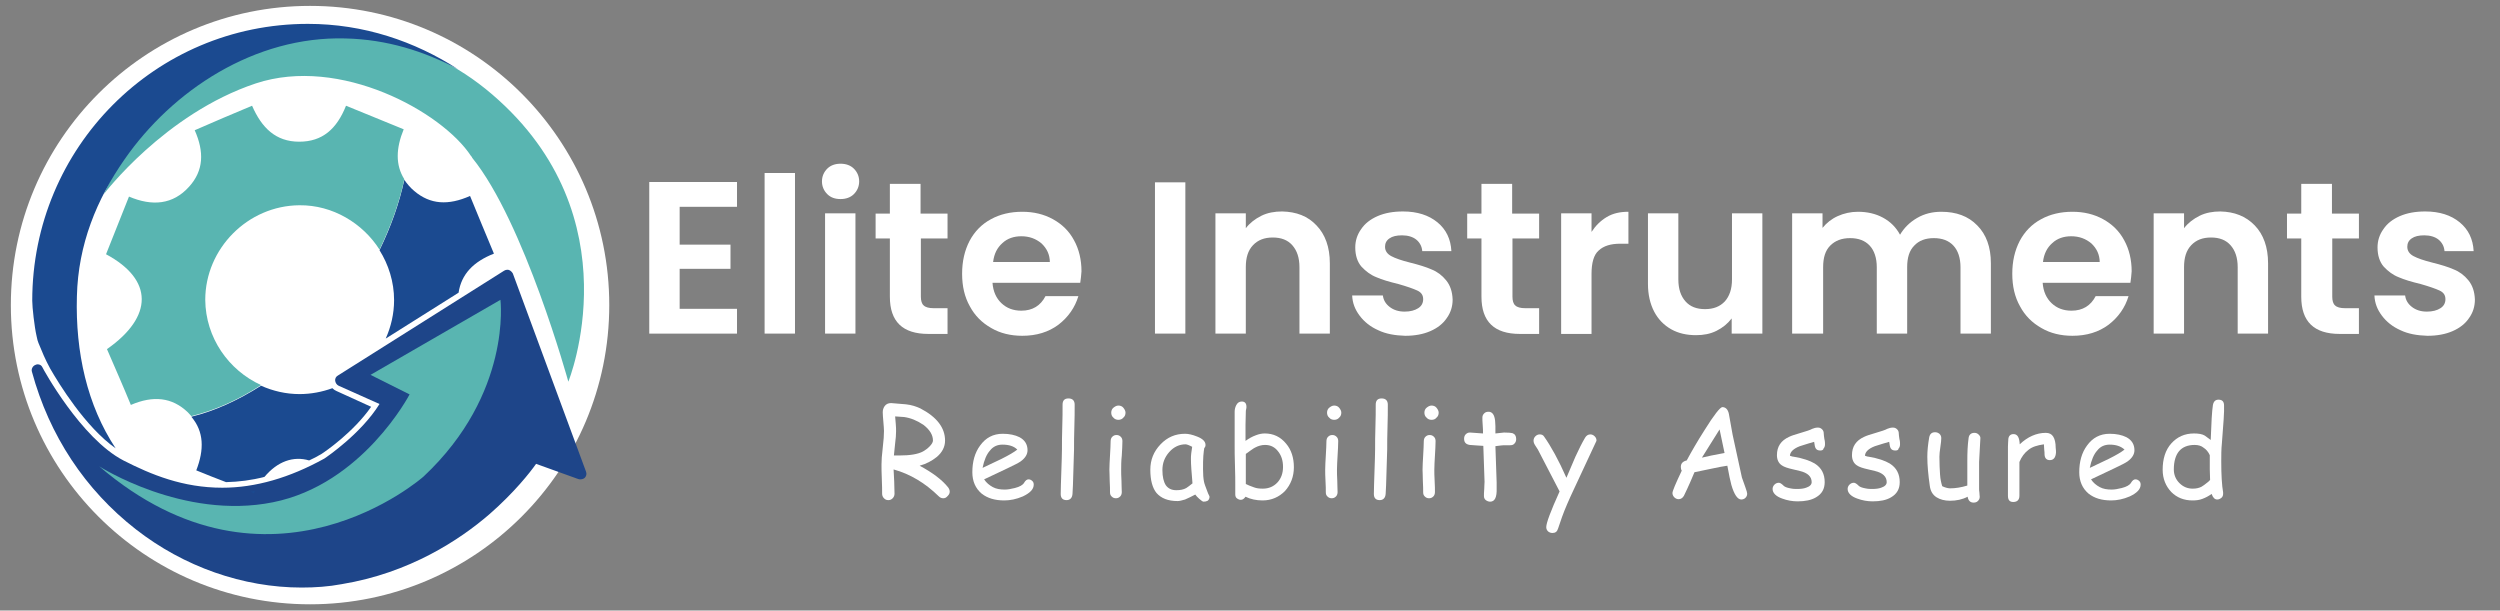
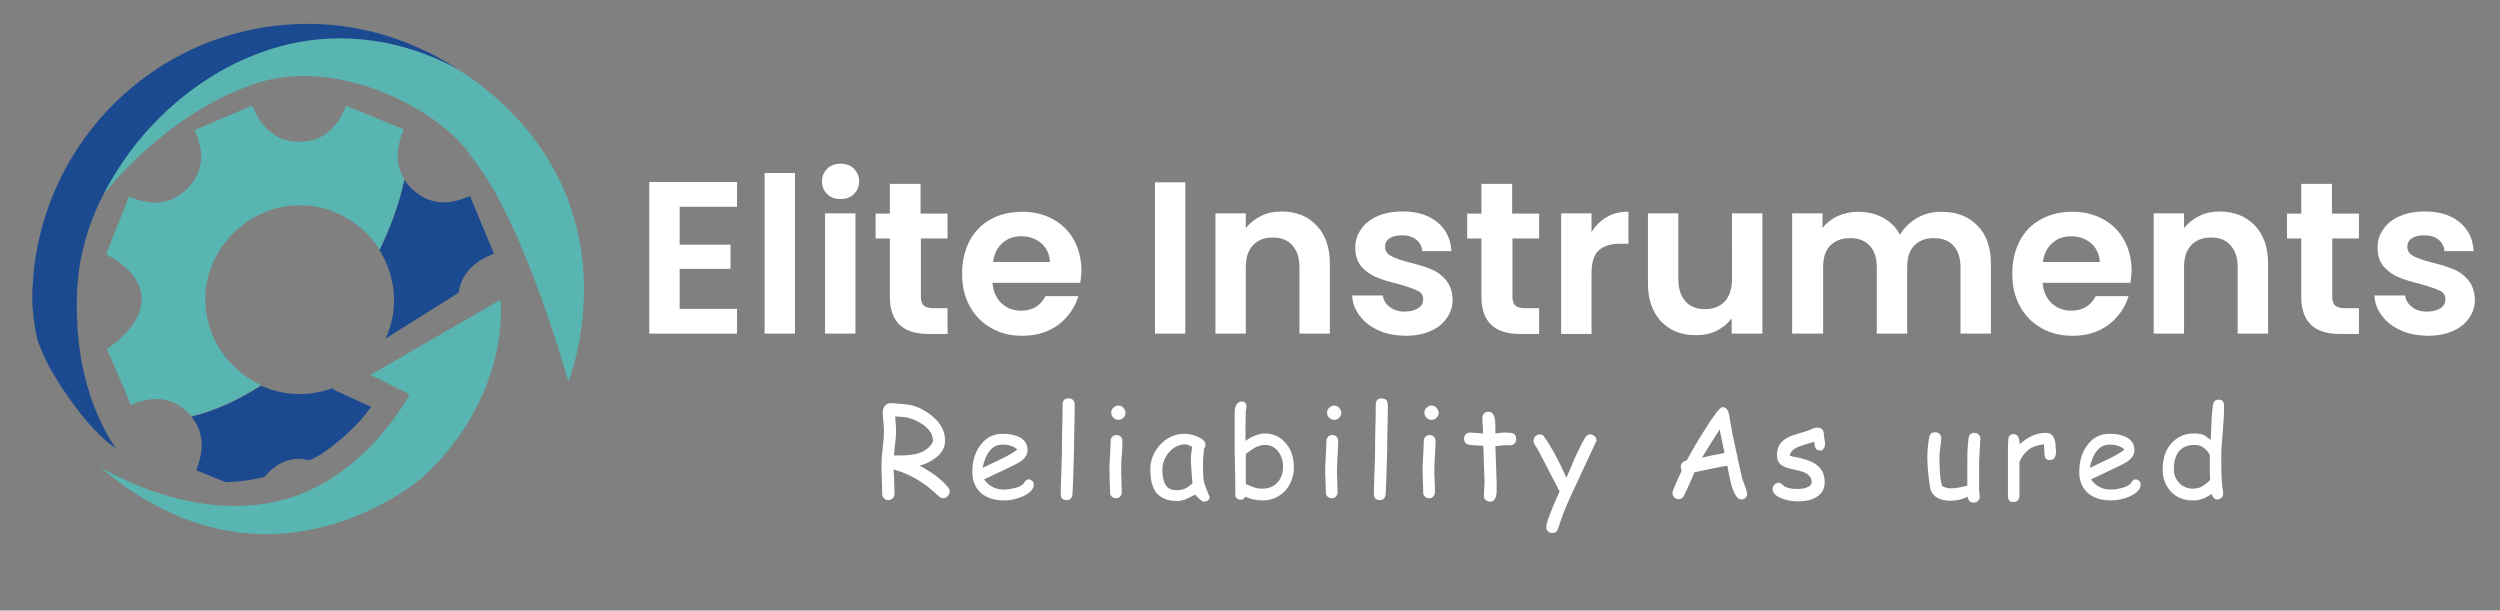
<svg xmlns="http://www.w3.org/2000/svg" version="1.1" id="Layer_1" x="0px" y="0px" viewBox="0 0 806.3 196.9" style="enable-background:new 0 0 806.3 196.9;" xml:space="preserve">
  <rect x="0" y="0" width="806.3" height="196.9" fill="#808080" stroke="none" />
  <style type="text/css">
	.st0{display:none;fill:#10695F;}
	.st1{fill:#FFFFFF;}
	.st2{fill:#59B5B1;}
	.st3{fill:#1E4589;}
	.st4{fill:none;}
	.st5{fill:#1B4A90;}
</style>
  <ellipse class="st0" cx="-4121.5" cy="598.9" rx="178.7" ry="178.7" />
  <g>
-     <circle class="st1" cx="100" cy="98.4" r="96.5" />
    <g>
      <g>
        <g>
          <path class="st1" d="M219.2,66.7v12.2h16.4v7.8h-16.4v12.9h18.5v8h-28.3V58.7h28.3v8H219.2z" />
          <path class="st1" d="M256.4,55.8v51.8h-9.8V55.8H256.4z" />
          <path class="st1" d="M266.8,62.6c-1.1-1.1-1.7-2.5-1.7-4.1c0-1.6,0.6-3,1.7-4.1c1.1-1.1,2.6-1.6,4.3-1.6c1.7,0,3.2,0.5,4.3,1.6      c1.1,1.1,1.7,2.5,1.7,4.1c0,1.6-0.6,3-1.7,4.1c-1.1,1.1-2.6,1.6-4.3,1.6C269.3,64.2,267.9,63.7,266.8,62.6z M275.9,68.8v38.8      h-9.8V68.8H275.9z" />
          <path class="st1" d="M297,76.9v18.8c0,1.3,0.3,2.3,0.9,2.8c0.6,0.6,1.7,0.9,3.2,0.9h4.5v8.3h-6.2c-8.3,0-12.4-4-12.4-12V76.9      h-4.6v-8h4.6v-9.6h9.9v9.6h8.7v8H297z" />
          <path class="st1" d="M348.4,91.2h-28.3c0.2,2.8,1.2,5,2.9,6.6c1.7,1.6,3.8,2.4,6.4,2.4c3.6,0,6.2-1.6,7.8-4.7h10.6      c-1.1,3.7-3.3,6.8-6.4,9.2c-3.2,2.4-7.1,3.6-11.7,3.6c-3.7,0-7.1-0.8-10-2.5c-3-1.7-5.3-4-6.9-7c-1.7-3-2.5-6.5-2.5-10.5      c0-4,0.8-7.5,2.4-10.6c1.6-3,3.9-5.4,6.9-7c2.9-1.6,6.3-2.4,10.1-2.4c3.7,0,7,0.8,9.9,2.4c2.9,1.6,5.2,3.8,6.8,6.8      c1.6,2.9,2.4,6.3,2.4,10C348.7,88.8,348.6,90,348.4,91.2z M338.6,84.6c0-2.5-1-4.5-2.7-6.1c-1.8-1.5-3.9-2.3-6.5-2.3      c-2.4,0-4.5,0.7-6.1,2.2c-1.7,1.5-2.7,3.5-3,6.1H338.6z" />
          <path class="st1" d="M382.3,58.8v48.8h-9.8V58.8H382.3z" />
          <path class="st1" d="M424.6,72.7c2.8,2.9,4.3,7,4.3,12.2v22.7h-9.8V86.2c0-3.1-0.8-5.4-2.3-7.1c-1.5-1.7-3.6-2.5-6.3-2.5      c-2.7,0-4.8,0.8-6.4,2.5c-1.6,1.7-2.3,4-2.3,7.1v21.4H392V68.8h9.8v4.8c1.3-1.7,3-3,5-4c2-1,4.3-1.4,6.7-1.4      C418.1,68.3,421.8,69.7,424.6,72.7z" />
          <path class="st1" d="M444.5,106.5c-2.5-1.1-4.5-2.7-6-4.7c-1.5-2-2.3-4.1-2.4-6.5h9.9c0.2,1.5,0.9,2.7,2.2,3.7      c1.3,1,2.9,1.5,4.8,1.5c1.9,0,3.3-0.4,4.4-1.1c1.1-0.7,1.6-1.7,1.6-2.9c0-1.3-0.6-2.2-1.9-2.8c-1.3-0.6-3.3-1.3-6.1-2.1      c-2.9-0.7-5.3-1.4-7.1-2.2c-1.8-0.7-3.4-1.9-4.8-3.4c-1.3-1.5-2-3.6-2-6.2c0-2.1,0.6-4.1,1.9-5.9c1.2-1.8,3-3.2,5.3-4.2      c2.3-1,5-1.5,8.2-1.5c4.6,0,8.3,1.2,11.1,3.5c2.8,2.3,4.3,5.4,4.5,9.3h-9.4c-0.1-1.5-0.8-2.8-1.9-3.7c-1.1-0.9-2.7-1.4-4.6-1.4      c-1.8,0-3.1,0.3-4.1,1c-1,0.7-1.4,1.6-1.4,2.7c0,1.3,0.7,2.3,2,3c1.3,0.7,3.3,1.4,6.1,2.1c2.8,0.7,5.1,1.4,6.9,2.2      c1.8,0.7,3.4,1.9,4.7,3.5c1.3,1.6,2,3.6,2.1,6.2c0,2.2-0.6,4.2-1.9,6c-1.2,1.8-3,3.2-5.3,4.2s-5,1.5-8.1,1.5      C449.9,108.2,447,107.7,444.5,106.5z" />
          <path class="st1" d="M487.8,76.9v18.8c0,1.3,0.3,2.3,0.9,2.8c0.6,0.6,1.7,0.9,3.2,0.9h4.5v8.3h-6.2c-8.3,0-12.4-4-12.4-12V76.9      h-4.6v-8h4.6v-9.6h9.9v9.6h8.7v8H487.8z" />
          <path class="st1" d="M518.2,70c2-1.2,4.3-1.7,7-1.7v10.3h-2.6c-3.1,0-5.4,0.7-7,2.2c-1.6,1.4-2.3,4-2.3,7.6v19.3h-9.8V68.8h9.8      v6C514.6,72.8,516.2,71.2,518.2,70z" />
          <path class="st1" d="M568.4,68.8v38.8h-9.9v-4.9c-1.3,1.7-2.9,3-4.9,4c-2,1-4.2,1.4-6.6,1.4c-3,0-5.7-0.6-8-1.9      c-2.3-1.3-4.2-3.2-5.5-5.7c-1.3-2.5-2-5.5-2-8.9V68.8h9.8v21.3c0,3.1,0.8,5.4,2.3,7.1c1.5,1.7,3.6,2.5,6.3,2.5      c2.7,0,4.8-0.8,6.4-2.5c1.5-1.7,2.3-4,2.3-7.1V68.8H568.4z" />
          <path class="st1" d="M637.7,72.7c2.9,2.9,4.4,7,4.4,12.2v22.7h-9.8V86.2c0-3-0.8-5.4-2.3-7c-1.5-1.6-3.6-2.4-6.3-2.4      c-2.7,0-4.8,0.8-6.3,2.4c-1.6,1.6-2.3,3.9-2.3,7v21.4h-9.8V86.2c0-3-0.8-5.4-2.3-7c-1.5-1.6-3.6-2.4-6.3-2.4      c-2.7,0-4.8,0.8-6.4,2.4c-1.6,1.6-2.3,3.9-2.3,7v21.4H578V68.8h9.8v4.7c1.3-1.6,2.9-2.9,4.9-3.8c2-0.9,4.2-1.4,6.5-1.4      c3,0,5.7,0.6,8.1,1.9c2.4,1.3,4.2,3.1,5.5,5.5c1.3-2.2,3.1-4,5.5-5.4c2.4-1.4,5-2,7.8-2C630.9,68.3,634.8,69.7,637.7,72.7z" />
          <path class="st1" d="M687.1,91.2h-28.3c0.2,2.8,1.2,5,2.9,6.6c1.7,1.6,3.8,2.4,6.4,2.4c3.6,0,6.2-1.6,7.8-4.7h10.6      c-1.1,3.7-3.3,6.8-6.4,9.2c-3.2,2.4-7.1,3.6-11.7,3.6c-3.7,0-7.1-0.8-10-2.5c-3-1.7-5.3-4-6.9-7c-1.7-3-2.5-6.5-2.5-10.5      c0-4,0.8-7.5,2.4-10.6c1.6-3,3.9-5.4,6.9-7c2.9-1.6,6.3-2.4,10.1-2.4c3.7,0,7,0.8,9.9,2.4c2.9,1.6,5.2,3.8,6.8,6.8      c1.6,2.9,2.4,6.3,2.4,10C687.4,88.8,687.3,90,687.1,91.2z M677.2,84.6c0-2.5-1-4.5-2.7-6.1c-1.8-1.5-3.9-2.3-6.5-2.3      c-2.4,0-4.5,0.7-6.1,2.2c-1.7,1.5-2.7,3.5-3,6.1H677.2z" />
          <path class="st1" d="M727.2,72.7c2.8,2.9,4.3,7,4.3,12.2v22.7h-9.8V86.2c0-3.1-0.8-5.4-2.3-7.1c-1.5-1.7-3.6-2.5-6.3-2.5      c-2.7,0-4.8,0.8-6.4,2.5c-1.6,1.7-2.3,4-2.3,7.1v21.4h-9.8V68.8h9.8v4.8c1.3-1.7,3-3,5-4c2-1,4.3-1.4,6.7-1.4      C720.6,68.3,724.3,69.7,727.2,72.7z" />
          <path class="st1" d="M752.2,76.9v18.8c0,1.3,0.3,2.3,0.9,2.8c0.6,0.6,1.7,0.9,3.2,0.9h4.5v8.3h-6.2c-8.3,0-12.4-4-12.4-12V76.9      h-4.6v-8h4.6v-9.6h9.9v9.6h8.7v8H752.2z" />
          <path class="st1" d="M774.2,106.5c-2.5-1.1-4.5-2.7-6-4.7c-1.5-2-2.3-4.1-2.4-6.5h9.9c0.2,1.5,0.9,2.7,2.2,3.7      c1.3,1,2.9,1.5,4.8,1.5c1.9,0,3.3-0.4,4.4-1.1c1.1-0.7,1.6-1.7,1.6-2.9c0-1.3-0.6-2.2-1.9-2.8c-1.3-0.6-3.3-1.3-6.1-2.1      c-2.9-0.7-5.3-1.4-7.1-2.2c-1.8-0.7-3.4-1.9-4.8-3.4c-1.3-1.5-2-3.6-2-6.2c0-2.1,0.6-4.1,1.9-5.9c1.2-1.8,3-3.2,5.3-4.2      c2.3-1,5-1.5,8.2-1.5c4.6,0,8.3,1.2,11.1,3.5c2.8,2.3,4.3,5.4,4.5,9.3h-9.4c-0.1-1.5-0.8-2.8-1.9-3.7c-1.1-0.9-2.7-1.4-4.6-1.4      c-1.8,0-3.1,0.3-4.1,1c-1,0.7-1.4,1.6-1.4,2.7c0,1.3,0.7,2.3,2,3c1.3,0.7,3.3,1.4,6.1,2.1c2.8,0.7,5.1,1.4,6.9,2.2      c1.8,0.7,3.4,1.9,4.7,3.5c1.3,1.6,2,3.6,2.1,6.2c0,2.2-0.6,4.2-1.9,6c-1.2,1.8-3,3.2-5.3,4.2s-5,1.5-8.1,1.5      C779.6,108.2,776.7,107.7,774.2,106.5z" />
        </g>
        <g>
          <path class="st1" d="M304.2,160.7c-0.5,0-1-0.2-1.4-0.6c-4.4-4.3-9.2-7.2-14.6-8.7l0.2,3.9l0.1,3.9c0,0.6-0.2,1.1-0.6,1.5      c-0.4,0.4-0.8,0.6-1.4,0.6c-0.6,0-1-0.2-1.4-0.6c-0.4-0.4-0.6-0.9-0.6-1.5c0-1,0-2.6-0.1-4.7c-0.1-2.1-0.1-3.6-0.1-4.7      c0-1.2,0.1-3,0.4-5.4c0.3-2.4,0.4-4.2,0.4-5.4c0-0.7-0.1-1.7-0.2-3c-0.1-1.3-0.2-2.3-0.2-3c0-0.8,0.2-1.4,0.6-2      c0.5-0.7,1.2-1,2.1-1l4.8,0.4c1.8,0.2,3.3,0.7,4.6,1.3c5.4,2.8,8,6.3,8,10.4c0,2-0.9,3.8-2.7,5.3c-1.5,1.2-3.3,2.2-5.5,2.8      c4.1,2.2,7.2,4.5,9.2,7c0.3,0.4,0.5,0.9,0.5,1.3c0,0.6-0.2,1-0.6,1.4C305.2,160.5,304.8,160.7,304.2,160.7z M291.6,134.5      l-2.9-0.2l0.2,2.4c0.1,1,0.1,1.8,0.1,2.4c0,1.1-0.1,2.4-0.3,3.9l-0.4,3.9c0.2,0,0.5,0,0.9,0c0.4,0,0.7,0,0.9,0      c3.4,0,5.9-0.4,7.6-1.3c0.7-0.4,1.4-0.9,2.1-1.6c0.7-0.7,1.1-1.4,1.1-1.9c0-1.8-1-3.5-3.1-5.1      C295.7,135.6,293.7,134.8,291.6,134.5z" />
          <path class="st1" d="M323.9,161.4c-3,0-5.4-0.7-7.3-2.2c-2-1.7-3-4-3-6.9c0-3.4,0.8-6.3,2.5-8.6c1.8-2.5,4.2-3.8,7.3-3.8      c2.2,0,4,0.4,5.4,1.1c1.7,0.9,2.6,2.3,2.6,4.2c0,1.3-0.7,2.5-2.2,3.6c-0.7,0.5-2.1,1.2-4.2,2.2l-7.6,3.6      c0.7,1.1,1.7,1.9,2.8,2.5c1.1,0.6,2.4,0.8,3.9,0.8c0.9,0,2-0.2,3.2-0.5c1.6-0.4,2.6-1,3-1.7c0.4-0.7,0.9-1.1,1.4-1.1      c0.5,0,0.9,0.2,1.2,0.5c0.4,0.3,0.5,0.8,0.5,1.2c0,1.5-1.2,2.7-3.5,3.8C327.8,161,325.8,161.4,323.9,161.4z M323.3,143.4      c-1.6,0-3,0.6-4,1.9c-1.1,1.2-1.9,3.1-2.4,5.6l6.1-2.9c2.4-1.2,4.1-2.2,5.1-3C327,143.9,325.4,143.4,323.3,143.4z" />
          <path class="st1" d="M346.4,144.9l-0.3,9.8c0,1-0.1,2.6-0.2,4.6c-0.1,1.3-0.8,2-1.9,2c-1.3,0-1.9-0.7-1.9-2c0-1.6,0.1-4,0.2-7.2      c0.1-3.2,0.2-5.6,0.2-7.2c0-2.1,0-4.5,0.1-7.2c0.1-2.7,0.1-5.1,0.1-7.2c0-1.3,0.6-2,1.9-2c1.3,0,2,0.7,2,2c0,2.1,0,4.5-0.1,7.2      C346.4,140.5,346.4,142.9,346.4,144.9z" />
          <path class="st1" d="M361.6,151.5c0,0.8,0,2,0.1,3.6c0,1.6,0.1,2.8,0.1,3.6c0,0.6-0.2,1.1-0.5,1.4c-0.4,0.4-0.8,0.6-1.4,0.6      c-0.6,0-1-0.2-1.4-0.6c-0.4-0.4-0.5-0.8-0.5-1.4c0-0.8,0-2-0.1-3.6c0-1.6-0.1-2.8-0.1-3.6c0-1.2,0.1-2.8,0.2-4.6      c0.1-1.9,0.2-3.4,0.2-4.6c0-0.6,0.2-1.1,0.5-1.4c0.4-0.4,0.8-0.6,1.4-0.6s1,0.2,1.4,0.6c0.4,0.4,0.5,0.9,0.5,1.4      c0,1.2-0.1,2.8-0.2,4.6C361.6,148.7,361.6,150.3,361.6,151.5z M360.7,135.4c-0.6,0-1.2-0.2-1.6-0.7c-0.5-0.4-0.7-1-0.7-1.6      c0-0.6,0.2-1.2,0.7-1.6s1-0.7,1.6-0.7s1.2,0.2,1.6,0.7s0.7,1,0.7,1.6c0,0.6-0.2,1.2-0.7,1.6      C361.9,135.2,361.3,135.4,360.7,135.4z" />
          <path class="st1" d="M388.2,161.8c-0.3,0-0.7-0.3-1.4-0.9c-0.6-0.5-1-1-1.3-1.4c-1.3,0.7-2.4,1.2-3.3,1.6      c-1,0.3-1.8,0.5-2.4,0.5c-3.1,0-5.3-0.9-6.8-2.6c-1.3-1.6-2-4.1-2-7.5c0-3.2,1.1-5.9,3.3-8.2c2.2-2.3,4.8-3.4,7.9-3.4      c1.1,0,2.4,0.3,3.9,0.9c1.8,0.7,2.7,1.6,2.7,2.7c0,0.4-0.1,0.7-0.4,1c-0.1,0.5-0.2,1.3-0.3,2.5c-0.1,1.1-0.1,2.6-0.1,4.4      c0,1.6,0.1,2.9,0.3,3.9c0.1,0.6,0.5,1.7,1.2,3.5c0.1,0.2,0.2,0.6,0.5,1.1l0.1,0.3c0,0.5-0.2,1-0.6,1.3      C389.1,161.7,388.7,161.8,388.2,161.8z M384.1,148.1c0-0.6,0-1.2,0.1-1.9c0.1-0.7,0.2-1.4,0.3-2.1c-0.5-0.3-0.9-0.4-1.3-0.6      c-0.3-0.1-0.6-0.2-0.8-0.2c-2,0-3.8,0.8-5.3,2.5c-1.5,1.7-2.2,3.6-2.2,5.8c0,2.2,0.4,3.8,1.1,4.9c0.8,1.1,1.9,1.6,3.4,1.6      c1.3,0,2.3-0.2,3.2-0.7c0.5-0.3,1.1-0.8,2-1.5C384.3,152.4,384.1,149.8,384.1,148.1z" />
          <path class="st1" d="M407.2,161.4c-2,0-3.9-0.4-5.5-1.2c-0.4,0.6-0.9,1-1.5,1c-0.5,0-0.9-0.2-1.3-0.5c-0.4-0.3-0.5-0.8-0.5-1.3      c0-0.3,0-0.9,0-1.5c0-0.7,0-1.2,0-1.5c0-1.4,0-3.5-0.1-6.3c-0.1-2.8-0.1-4.9-0.1-6.3c0-1,0-2.8,0-5.5c0-2.7,0-4.5,0-5.5      c0-0.8,0.2-1.5,0.5-2.1c0.4-0.8,1-1.2,1.8-1.2c1,0,1.5,0.6,1.5,1.7c0,0.2,0,0.5-0.1,0.8c-0.1,0.4-0.1,0.6-0.1,0.8l-0.1,4.3      l0,5.1c1.1-0.8,2.2-1.4,3.3-1.8c1-0.4,2-0.6,2.9-0.6c2.8,0,5.1,1.1,6.9,3.3c1.7,2,2.5,4.6,2.5,7.6c0,3-1,5.6-2.9,7.7      C412.5,160.3,410.1,161.4,407.2,161.4z M408,143.5c-1.1,0-2.2,0.3-3.3,0.9c-0.6,0.3-1.5,1-2.9,2l0,3.4l0,3.1l0,3.2      c0.6,0.3,1.5,0.7,2.7,1.1c0.8,0.3,1.7,0.4,2.8,0.4c1.9,0,3.5-0.7,4.7-2c1.2-1.3,1.8-3,1.8-5c0-2-0.5-3.6-1.5-4.9      C411.2,144.2,409.8,143.5,408,143.5z" />
          <path class="st1" d="M431.2,151.5c0,0.8,0,2,0.1,3.6c0,1.6,0.1,2.8,0.1,3.6c0,0.6-0.2,1.1-0.5,1.4c-0.4,0.4-0.8,0.6-1.4,0.6      c-0.6,0-1-0.2-1.4-0.6c-0.4-0.4-0.5-0.8-0.5-1.4c0-0.8,0-2-0.1-3.6s-0.1-2.8-0.1-3.6c0-1.2,0.1-2.8,0.2-4.6      c0.1-1.9,0.2-3.4,0.2-4.6c0-0.6,0.2-1.1,0.5-1.4c0.4-0.4,0.8-0.6,1.4-0.6s1,0.2,1.4,0.6c0.4,0.4,0.5,0.9,0.5,1.4      c0,1.2-0.1,2.8-0.2,4.6C431.3,148.7,431.2,150.3,431.2,151.5z M430.3,135.4c-0.6,0-1.2-0.2-1.6-0.7c-0.5-0.4-0.7-1-0.7-1.6      c0-0.6,0.2-1.2,0.7-1.6s1-0.7,1.6-0.7s1.2,0.2,1.6,0.7s0.7,1,0.7,1.6c0,0.6-0.2,1.2-0.7,1.6      C431.5,135.2,430.9,135.4,430.3,135.4z" />
          <path class="st1" d="M447.4,144.9l-0.3,9.8c0,1-0.1,2.6-0.2,4.6c-0.1,1.3-0.8,2-1.9,2c-1.3,0-1.9-0.7-1.9-2c0-1.6,0.1-4,0.2-7.2      c0.1-3.2,0.2-5.6,0.2-7.2c0-2.1,0-4.5,0.1-7.2c0.1-2.7,0.1-5.1,0.1-7.2c0-1.3,0.6-2,1.9-2c1.3,0,2,0.7,2,2c0,2.1,0,4.5-0.1,7.2      C447.4,140.5,447.4,142.9,447.4,144.9z" />
          <path class="st1" d="M462.6,151.5c0,0.8,0,2,0.1,3.6s0.1,2.8,0.1,3.6c0,0.6-0.2,1.1-0.5,1.4c-0.4,0.4-0.8,0.6-1.4,0.6      c-0.6,0-1-0.2-1.4-0.6c-0.4-0.4-0.5-0.8-0.5-1.4c0-0.8,0-2-0.1-3.6c0-1.6-0.1-2.8-0.1-3.6c0-1.2,0.1-2.8,0.2-4.6      c0.1-1.9,0.2-3.4,0.2-4.6c0-0.6,0.2-1.1,0.5-1.4c0.4-0.4,0.8-0.6,1.4-0.6c0.6,0,1,0.2,1.4,0.6c0.4,0.4,0.5,0.9,0.5,1.4      c0,1.2-0.1,2.8-0.2,4.6C462.7,148.7,462.6,150.3,462.6,151.5z M461.7,135.4c-0.6,0-1.2-0.2-1.6-0.7c-0.5-0.4-0.7-1-0.7-1.6      c0-0.6,0.2-1.2,0.7-1.6c0.5-0.4,1-0.7,1.6-0.7c0.6,0,1.2,0.2,1.6,0.7s0.7,1,0.7,1.6c0,0.6-0.2,1.2-0.7,1.6      C462.9,135.2,462.4,135.4,461.7,135.4z" />
          <path class="st1" d="M487,143.6c-0.3,0-0.6,0-1,0c-0.4,0-0.7,0-1,0c-0.3,0-1.2,0.1-2.7,0.3l0.4,11.7l0,0.9l0,1      c0.1,2.9-0.6,4.3-2.1,4.3c-0.5,0-1-0.2-1.4-0.5c-0.4-0.3-0.6-0.8-0.6-1.3c0-0.5,0-1.3,0.1-2.3c0-1,0.1-1.8,0.1-2.3l-0.4-11.6      c-1,0-2.4-0.2-4.4-0.3c-1.2-0.2-1.8-0.8-1.8-2c0-0.6,0.2-1.1,0.5-1.4c0.4-0.4,0.8-0.6,1.4-0.6l4.2,0.3c0-0.7,0-1.6-0.1-2.7      c-0.1-1.1-0.1-1.9-0.1-2.4c0-0.6,0.2-1,0.6-1.4c0.4-0.4,0.9-0.5,1.4-0.5c1.2,0,1.9,1,2.1,2.9c0,0.5,0.1,1.1,0.1,1.8l0,1.1l0,1.2      c1.6-0.2,2.6-0.3,2.8-0.3c1.4,0,2.3,0.1,2.7,0.2c0.8,0.3,1.2,0.9,1.2,1.9c0,0.6-0.2,1.1-0.5,1.4      C488.1,143.5,487.6,143.6,487,143.6z" />
          <path class="st1" d="M514.6,142.8l-6.9,14.8c-1.7,3.6-3,6.6-3.9,9.1l-1.3,3.8c-0.3,1-0.9,1.4-1.8,1.4c-0.6,0-1-0.2-1.4-0.5      c-0.4-0.4-0.6-0.8-0.6-1.4c0-1.3,1.4-5.1,4.3-11.5L496,145l-0.9-1.4c-0.4-0.6-0.5-1.1-0.5-1.5c0-0.5,0.2-1,0.6-1.4      c0.4-0.4,0.9-0.6,1.4-0.6c0.6,0,1.1,0.2,1.4,0.7c2.2,3.1,4.7,7.6,7.2,13.3l2.9-6.8c1.1-2.4,2.1-4.4,3.1-6.1      c0.4-0.7,1-1.1,1.7-1.1c0.5,0,1,0.2,1.4,0.6c0.4,0.4,0.6,0.8,0.6,1.4C514.9,142.1,514.8,142.5,514.6,142.8z" />
          <path class="st1" d="M561.6,161.1c-1.2,0-2.3-1.6-3.2-4.7c-0.3-1.2-0.8-3.3-1.3-6.2c-1.3,0.2-3.1,0.5-5.3,1l-5.3,1.1      c-0.7,1.7-1.8,4.3-3.4,7.6c-0.4,0.7-1,1.1-1.7,1.1c-0.5,0-1-0.2-1.4-0.6c-0.4-0.4-0.6-0.9-0.6-1.4c0-0.6,1-3,3-7.2      c-0.2-0.3-0.3-0.7-0.3-1.2c0-1.1,0.6-1.8,1.9-2.1c1.5-2.8,3.4-6.1,5.7-9.7c3.1-5,5.1-7.5,5.8-7.5c1,0,1.8,0.7,2.1,2.2l1.2,6.7      l3,13.8l1.1,3.1c0.4,1.1,0.6,1.8,0.6,2.1c0,0.6-0.2,1-0.6,1.4C562.6,160.9,562.1,161.1,561.6,161.1z M554.6,138.5l-5.7,9.1      c1.6-0.4,4-0.9,7.3-1.5L554.6,138.5z" />
          <path class="st1" d="M587.1,145.3c-0.7,0-1.2-0.2-1.5-0.7c-0.2-0.3-0.4-1.1-0.5-2.1c-1,0.3-2.5,0.7-4.6,1.4      c-2.1,0.8-3.2,1.9-3.2,3.1c0.4,0.1,0.8,0.3,1.2,0.3c3,0.5,5.3,1.3,6.8,2.2c2.2,1.4,3.2,3.4,3.2,6c0,2.2-0.9,3.8-2.8,4.9      c-1.5,0.9-3.5,1.3-5.9,1.3c-1.7,0-3.4-0.3-5-0.9c-2-0.7-3.1-1.8-3.1-3.1c0-0.5,0.2-1,0.6-1.4c0.4-0.4,0.9-0.6,1.4-0.6      c0.4,0,0.9,0.3,1.6,1c0.3,0.3,1,0.6,2.1,0.8c0.9,0.2,1.6,0.2,2.2,0.2c1.1,0,2.1-0.1,2.9-0.4c1.2-0.4,1.8-1,1.8-1.8      c0-1.8-1.3-3-3.8-3.6l-2.1-0.5c-1.8-0.4-3-0.8-3.7-1.3c-1.1-0.7-1.6-1.9-1.6-3.3c0-2.8,1.3-4.7,3.9-5.9c0.8-0.4,2.1-0.8,3.8-1.3      c1.7-0.5,3-0.9,3.7-1.3c0.5-0.2,1.1-0.4,1.8-0.4c0.6,0,1,0.2,1.4,0.6c0.4,0.4,0.5,0.9,0.5,1.4c0,0.4,0.1,0.9,0.2,1.7      c0.2,0.7,0.2,1.3,0.2,1.7c0,0.6-0.2,1.1-0.5,1.4C588.1,145.1,587.6,145.3,587.1,145.3z" />
-           <path class="st1" d="M611.3,145.3c-0.7,0-1.2-0.2-1.5-0.7c-0.2-0.3-0.4-1.1-0.5-2.1c-1,0.3-2.5,0.7-4.6,1.4      c-2.1,0.8-3.2,1.9-3.2,3.1c0.4,0.1,0.8,0.3,1.2,0.3c3,0.5,5.3,1.3,6.8,2.2c2.2,1.4,3.2,3.4,3.2,6c0,2.2-0.9,3.8-2.8,4.9      c-1.5,0.9-3.5,1.3-5.9,1.3c-1.7,0-3.4-0.3-5-0.9c-2-0.7-3.1-1.8-3.1-3.1c0-0.5,0.2-1,0.6-1.4s0.9-0.6,1.4-0.6      c0.4,0,0.9,0.3,1.6,1c0.3,0.3,1,0.6,2.1,0.8c0.9,0.2,1.6,0.2,2.2,0.2c1.1,0,2.1-0.1,2.9-0.4c1.2-0.4,1.8-1,1.8-1.8      c0-1.8-1.3-3-3.8-3.6l-2.1-0.5c-1.8-0.4-3-0.8-3.7-1.3c-1.1-0.7-1.6-1.9-1.6-3.3c0-2.8,1.3-4.7,3.9-5.9c0.8-0.4,2.1-0.8,3.8-1.3      c1.7-0.5,3-0.9,3.7-1.3c0.5-0.2,1.1-0.4,1.8-0.4c0.6,0,1,0.2,1.4,0.6c0.4,0.4,0.5,0.9,0.5,1.4c0,0.4,0.1,0.9,0.2,1.7      c0.2,0.7,0.2,1.3,0.2,1.7c0,0.6-0.2,1.1-0.5,1.4C612.3,145.1,611.9,145.3,611.3,145.3z" />
          <path class="st1" d="M638.3,149c0,1,0,2.4,0,4.3c0,1.9,0,3.3,0,4.3c0,0.3,0,0.7,0.1,1.3c0,0.6,0.1,1,0.1,1.3      c0,0.6-0.2,1-0.6,1.4c-0.4,0.4-0.9,0.5-1.4,0.5c-1,0-1.7-0.6-1.9-1.9c-1.7,0.9-3.6,1.3-5.7,1.3c-1.7,0-3.2-0.4-4.3-1.1      c-1.3-0.8-2-2.1-2.2-3.7c-0.5-3.5-0.8-6.6-0.8-9.4c0-1.8,0.2-3.9,0.6-6.2c0.2-1.1,0.8-1.7,1.9-1.7c0.6,0,1,0.2,1.4,0.5      c0.4,0.4,0.6,0.8,0.6,1.4c0,0.6-0.1,1.6-0.3,2.9c-0.2,1.3-0.3,2.4-0.3,3.1c0,2.2,0.1,4.1,0.2,5.7c0.1,1.6,0.4,2.8,0.7,3.8      c0.4,0.2,0.9,0.4,1.3,0.5c0.4,0.1,0.8,0.2,1.2,0.2c1.8,0,3.6-0.3,5.6-0.9l0-4l0-3.8c0-2.9,0.1-5.3,0.4-7.4      c0.1-1.2,0.8-1.8,1.9-1.8c0.6,0,1,0.2,1.4,0.6c0.4,0.4,0.6,0.8,0.5,1.4L638.3,149z" />
          <path class="st1" d="M663.1,145.9c-0.1,1.7-0.8,2.5-2,2.5c-1.1,0-1.7-0.7-1.7-2c0-0.3,0-0.7-0.1-1.4l-0.1-1.7      c-2.1,0.3-3.8,0.8-5,1.8c-1.2,0.9-2.2,2.2-2.9,3.9l0,10.9c0,1.3-0.7,2-2,2c-1.2,0-1.7-0.7-1.7-2v-13.9c0-0.4,0-1.1,0-2      s0.1-1.5,0.1-2c0-1.3,0.6-2,1.7-2c1.3,0,1.9,1.1,2,3.3c2.5-2.4,5.4-3.7,8.4-3.7c1.1,0,1.9,0.4,2.4,1.2s0.8,2,0.8,3.6      C663.1,145.2,663.1,145.6,663.1,145.9z" />
          <path class="st1" d="M680.9,161.4c-3,0-5.4-0.7-7.3-2.2c-2-1.7-3-4-3-6.9c0-3.4,0.8-6.3,2.5-8.6c1.8-2.5,4.2-3.8,7.3-3.8      c2.2,0,4,0.4,5.4,1.1c1.7,0.9,2.6,2.3,2.6,4.2c0,1.3-0.7,2.5-2.2,3.6c-0.7,0.5-2.1,1.2-4.2,2.2l-7.6,3.6      c0.7,1.1,1.7,1.9,2.8,2.5c1.1,0.6,2.4,0.8,3.9,0.8c0.9,0,2-0.2,3.2-0.5c1.6-0.4,2.6-1,3-1.7c0.4-0.7,0.9-1.1,1.4-1.1      c0.5,0,0.9,0.2,1.2,0.5c0.4,0.3,0.5,0.8,0.5,1.2c0,1.5-1.2,2.7-3.5,3.8C684.8,161,682.8,161.4,680.9,161.4z M680.4,143.4      c-1.6,0-3,0.6-4,1.9c-1.1,1.2-1.9,3.1-2.4,5.6l6.1-2.9c2.4-1.2,4.1-2.2,5.1-3C684,143.9,682.4,143.4,680.4,143.4z" />
          <path class="st1" d="M716.6,143c-0.2,1.9-0.2,3.9-0.2,5.8c0,4.4,0.2,7.7,0.6,10c0,0.2,0,0.3,0,0.5c0,0.5-0.2,1-0.6,1.3      c-0.4,0.3-0.8,0.5-1.3,0.5c-0.8,0-1.4-0.6-1.8-1.8c-1,0.7-1.9,1.2-3,1.6c-1,0.4-2.1,0.5-3.2,0.5c-2.7,0-5-0.9-6.8-2.7      c-1.8-1.9-2.8-4.3-2.8-7.2c0-3.5,0.9-6.4,2.8-8.5c1.9-2.1,4.3-3.2,7.3-3.2c1.5,0,2.7,0.2,3.5,0.7l1.9,1.4      c0.2-5.6,0.4-9.3,0.7-11.2c0.2-1.2,0.8-1.8,1.8-1.8c1.2,0,1.8,0.6,1.8,1.9C717.4,132.7,717.1,136.7,716.6,143z M707.8,143.5      c-2.2,0-3.9,0.7-5,2c-1.1,1.3-1.7,3.3-1.7,5.9c0,1.7,0.6,3.2,1.8,4.4c1.2,1.2,2.6,1.8,4.3,1.8c1.1,0,2-0.2,2.8-0.6      c0.4-0.2,1.2-0.8,2.2-1.6c0.2-0.2,0.4-0.4,0.6-0.6l-0.1-3.4l0-2.3l0-2.3c-0.5-1.1-1.2-1.9-2-2.4      C710,143.8,709,143.5,707.8,143.5z" />
        </g>
      </g>
      <g>
        <path class="st2" d="M183.3,123.1c0,0,21.6-53-24.5-92.6S51.5,20.2,33.5,62.6c0,0,19.6-25.9,49-35.7c27.2-9,60.1,9.2,69.4,23.4     c0.2,0.2,0.3,0.3,0.4,0.6C169.1,71.6,183.3,123.1,183.3,123.1z" />
        <g>
-           <path class="st3" d="M97.3,189.5c-18.9,0-38-6.7-53.5-18.8c-16.3-12.7-27.9-30.2-33.5-50.8c-0.3-0.9,0.3-1.9,1.1-2.2      c0.3-0.1,0.4-0.2,0.7-0.2c0.7,0,1.3,0.3,1.6,1c0.1,0.3,12.4,22.9,26.1,30c9,4.6,19.2,8.8,31.9,8.8c10.7,0,21.7-3.2,32.9-9.4      c0.9-0.6,11.9-8.1,17.8-17.6l-13.2-5.9c-0.6-0.3-1-0.9-1.1-1.6c-0.1-0.7,0.3-1.4,0.9-1.7l53.6-33.8c0.3-0.2,0.7-0.3,1-0.3      c0.2,0,0.4,0,0.6,0.1c0.5,0.2,0.9,0.6,1.2,1.1l23.6,63.9c0.3,0.7,0.1,1.5-0.4,2c-0.3,0.3-0.9,0.5-1.4,0.5c-0.3,0-0.4,0-0.7-0.1      l-13.6-4.9c-1.9,2.7-6.9,9.1-15,16.2c-9.6,8.3-25.8,19-47.7,22.6C106,189.2,101.6,189.5,97.3,189.5L97.3,189.5z" />
-         </g>
+           </g>
        <path class="st2" d="M119.5,120.9l41.9-24.2c0,0,3.8,30.2-24.8,57c0,0-49.5,43.9-104.6-3.3c0,0,27.1,17.4,56,11.6     c29-5.8,44.1-34.8,44.1-34.8L119.5,120.9z" />
-         <path class="st4" d="M130.2,151.4c-6.3,2.6-12.2,5.1-18.1,7.5c-9.8-14.5-22.8-14.6-30.3,0.2c-6.1-2.5-12.2-5-18.5-7.5     c2.8-7.3,2.4-13.5-2.8-18.6c-5.1-4.9-11.2-5.6-18.4-2.4c-2.7-6.1-5.2-12.1-7.7-18c15-10.5,15-22.5-0.3-30.6     c2.4-6,4.8-12.1,7.4-18.5c7.6,3.4,14.2,2.7,19.4-3.2c4.6-5.2,4.9-11.2,1.8-18.2c6.1-2.6,12.1-5.2,18.5-7.9     c3.1,7.1,7.6,11.7,15.2,11.6c7.5,0,12.1-4.2,15.1-11.6c6.2,2.5,12.3,5,18.6,7.6c-3.1,7.6-2.7,14.3,3.4,19.7     c5.2,4.5,11,4.7,18,1.6c2.6,6.2,5.2,12.3,7.7,18.6c-7.4,3.1-11.6,7.8-11.5,15.2c0.1,7,4,11.8,11.3,14.7c-2.5,6.1-5,12.2-7.6,18.5     c-7-2.7-13.2-2.6-18.5,2.5C127.8,137.8,127.4,144,130.2,151.4z M96.6,66.2c-16.7,0.1-30.4,13.9-30.3,30.6     c0.1,16.5,13.7,30.1,30.3,30.2c16.7,0.1,30.5-13.7,30.5-30.3S113.2,66.2,96.6,66.2z" />
        <path class="st4" d="M147.9,98.8c0.7,6.1,4.6,10.2,11.3,13c-2.5,6.1-5,12.2-7.6,18.5c-7-2.7-13.2-2.6-18.5,2.5     c-5.2,5.1-5.7,11.3-2.8,18.6c-6.3,2.6-12.3,5.1-18.1,7.5c-2.6-3.8-5.3-6.6-8.2-8.4c-7.8,4.2-15.1,6.6-21.8,7.8     c-0.1,0.2-0.3,0.5-0.4,0.7c-0.4-0.2-0.8-0.3-1.1-0.5c-3.2,0.5-6.2,0.7-9.1,0.7c-13.6,0-24.4-4.8-32.7-9.1     C24.6,142.8,12,119.4,12,119.4c11.3,41.8,47.8,68.2,85.2,68.2c4.2,0,8.5-0.3,12.7-1c41.6-6.8,62.3-39.2,62.3-39.2l14.9,5.4     l-23.6-63.9L147.9,98.8z" />
        <path class="st4" d="M85.4,153.7c4.7-1.2,9.5-2.9,14.3-5.2C94.6,147,89.5,148.8,85.4,153.7z" />
        <path class="st4" d="M119.7,116.5l-9.9,6.2l1.4,0.6C114.4,121.6,117.3,119.3,119.7,116.5z" />
        <path class="st5" d="M159.3,81.8c-2.6-6.3-5.2-12.4-7.7-18.6c-7,3.1-12.8,2.8-18-1.6c-1.3-1.1-2.3-2.3-3.2-3.6     c-1.6,7.5-4.3,15.1-8,22.7c2.9,4.6,4.7,10.2,4.7,16.1c0,4.4-1,8.6-2.7,12.4l23.5-14.8C148.8,88.4,152.7,84.4,159.3,81.8z" />
-         <path class="st5" d="M82.3,158.3c-0.5,0.1-1,0.2-1.5,0.3c0.4,0.2,0.8,0.3,1.1,0.5C82,158.8,82.1,158.5,82.3,158.3z" />
        <path class="st5" d="M99.7,148.5c1.3-0.6,2.7-1.3,4-2.1c1.1-0.7,10.3-7,16-15.2l-11.2-5.1c-0.5-0.2-0.9-0.5-1.3-0.9     c-3.3,1.2-6.9,1.9-10.6,1.9c-4.4,0-8.6-1-12.4-2.7c-7.4,4.7-15,8.2-22.5,10c4.1,4.8,4.2,10.6,1.6,17.3c3.2,1.3,6.4,2.6,9.6,3.8     c4.1-0.1,8.2-0.6,12.4-1.7C89.5,148.8,94.6,147,99.7,148.5z" />
        <path class="st2" d="M96.6,66.2c10.7-0.1,20.4,5.8,25.8,14.3c3.7-7.6,6.4-15.2,8-22.7c-2.9-4.6-2.7-10-0.2-16.1     c-6.4-2.6-12.4-5.1-18.6-7.6c-3,7.5-7.6,11.6-15.1,11.6c-7.6,0-12.1-4.5-15.2-11.6c-6.4,2.7-12.4,5.2-18.5,7.9     c3.1,7,2.9,13-1.8,18.2c-5.2,5.8-11.9,6.4-19.4,3.2C39,69.9,36.6,76,34.2,82c15.3,8.2,15.3,20.1,0.3,30.6     c2.5,5.8,5.2,11.9,7.7,18c7.2-3.1,13.3-2.5,18.4,2.4c0.4,0.4,0.8,0.9,1.1,1.2c7.5-1.8,15.1-5.2,22.5-10     c-10.5-4.8-17.9-15.3-18-27.5C66.2,80.2,79.9,66.3,96.6,66.2z" />
        <path class="st5" d="M37.3,144.6c-9.2-13.9-13-31-12.5-49c0.4-16.8,6.4-31.3,15.3-44.1c15.5-22.4,42.1-39.9,71.3-39.1     c13.3,0.3,25.4,4.1,36.3,9.9c-14-9-30.4-14.6-48.4-14.6c-49.3,0-88.9,40-88.9,89.3c0,2.1,0.7,8.4,1.4,11.4     c0.3,1.3,0.3,1.5,0.6,2.2c1.1,2.7,2.2,5.4,3.8,8.3C18.9,123.6,27.5,137.7,37.3,144.6z" />
      </g>
    </g>
  </g>
</svg>